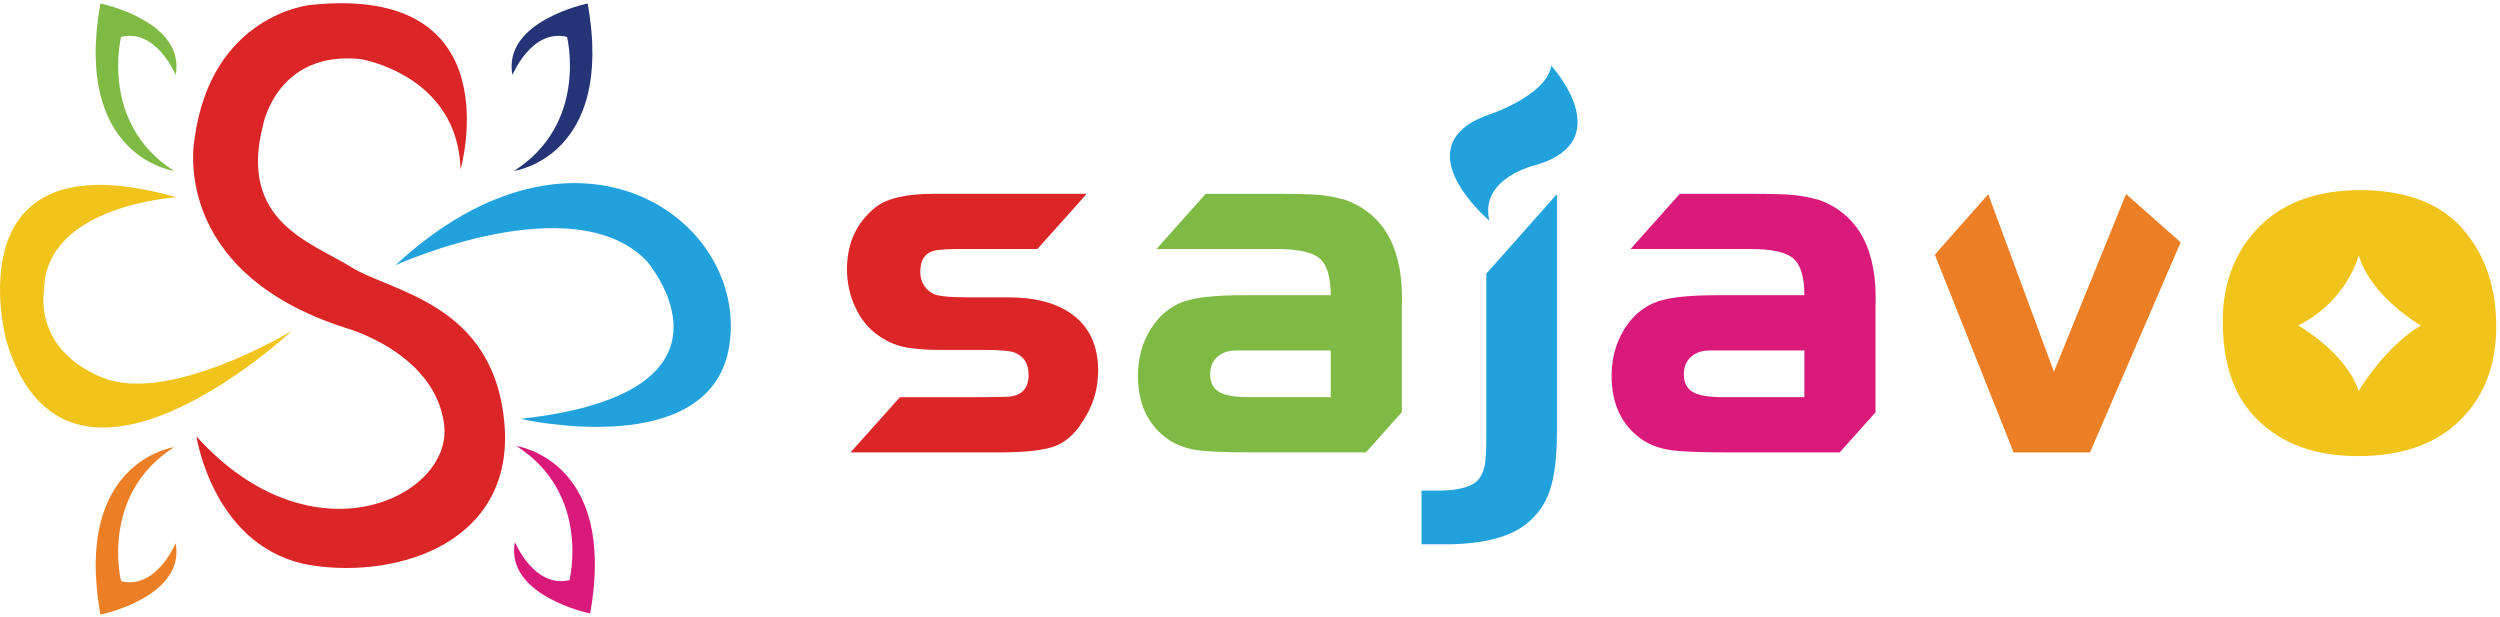
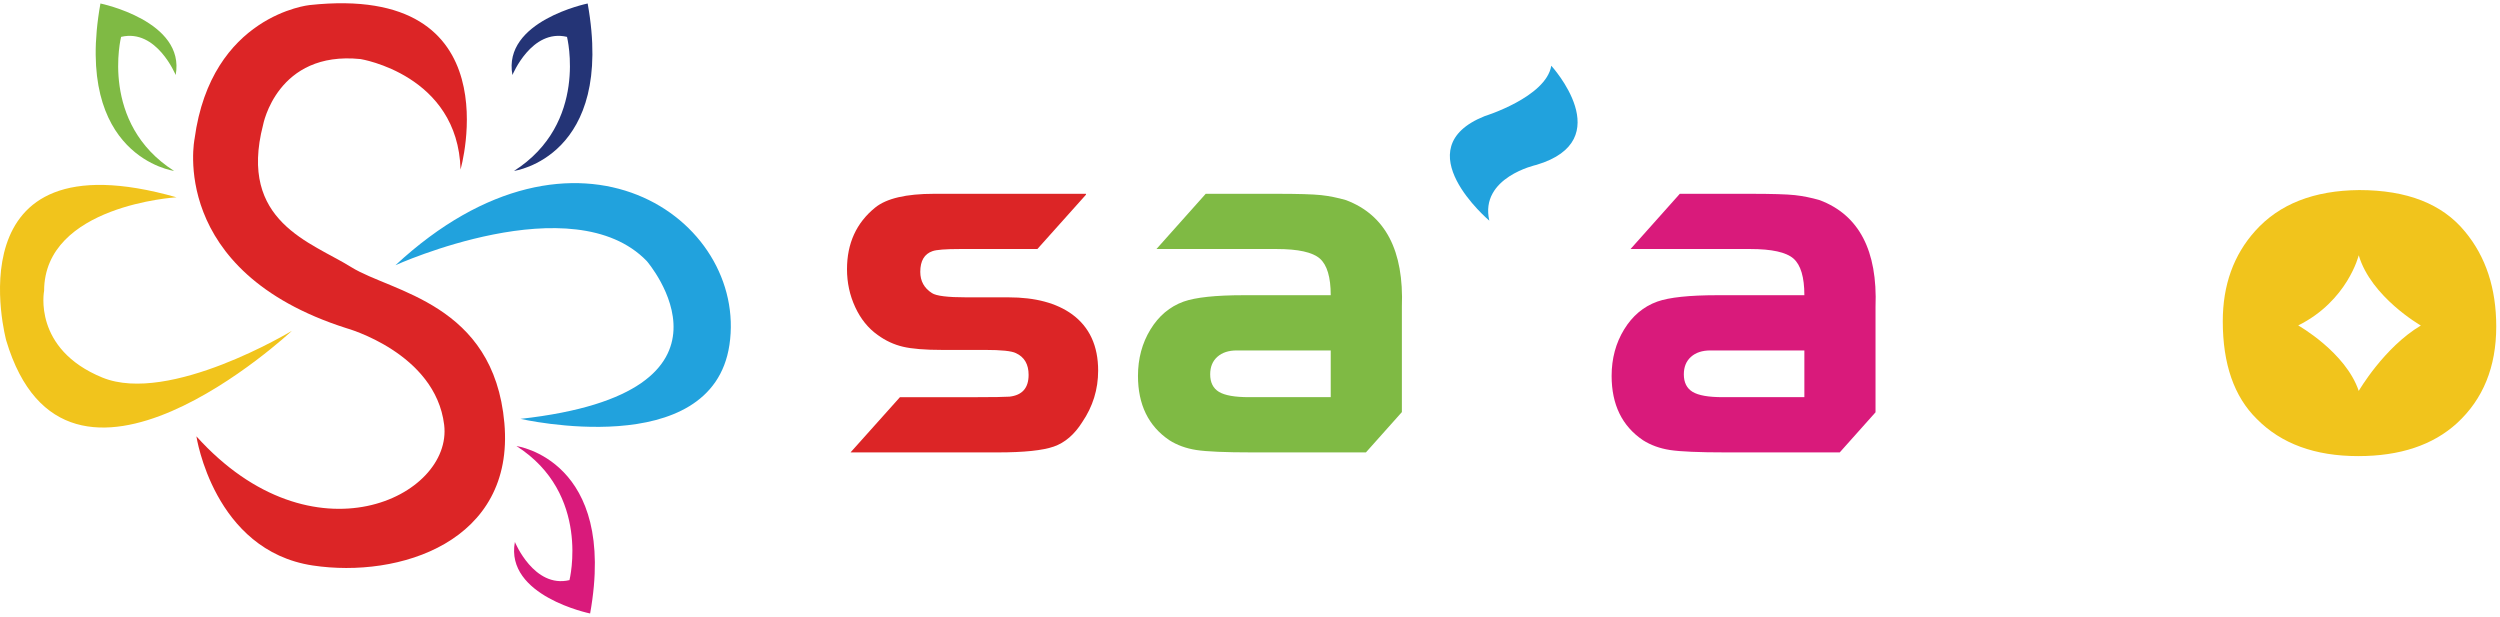
<svg xmlns="http://www.w3.org/2000/svg" width="624px" height="154px" viewBox="0 0 624 154" version="1.1">
  <title>Group 3</title>
  <g id="Page-1" stroke="none" stroke-width="1" fill="none" fill-rule="evenodd">
    <g id="Group-3" transform="translate(0, 0.809)">
      <g id="Group" fill-rule="nonzero">
        <path d="M114.952,41.5 L114.952,41.5 C114.952,41.5 128.309,-5.064 77.28,0.455 C77.28,0.455 52.726,2.92 48.568,33.825 C48.568,33.825 41.774,66.865 86.485,81.111 C86.485,81.111 108.669,87.247 110.862,105.219 C113.053,123.191 78.065,140.337 49.023,108.101 L49.023,108.101 C49.023,108.101 53.315,136.601 78.065,140.337 C99.595,143.589 128.515,134.465 125.893,104.79 C123.247,74.839 97.717,72.125 87.69,65.878 C77.663,59.632 59.417,54.536 65.663,30.372 C65.663,30.372 69.115,11.797 89.991,13.934 C89.992,13.935 114.295,17.828 114.952,41.5 Z" id="Path" fill="#DC2526" />
        <path d="M98.709,65.387 L98.709,65.387 C98.709,65.387 142.991,45.277 161.433,64.345 C161.433,64.345 189.733,97.101 129.899,103.741 L129.899,103.741 C129.899,103.741 177.674,114.696 182.065,85.287 C186.745,53.924 143.921,23.447 98.709,65.387 Z" id="Path" fill="#21A2DD" />
        <path d="M44.054,48.435 L44.054,48.435 C44.054,48.435 11.059,50.408 11.011,71.78 C11.011,71.78 8.096,86.299 25.565,93.435 C42.282,100.263 72.854,81.768 72.854,81.768 L72.854,81.768 C72.854,81.768 16.575,134.435 1.555,84.181 C1.555,84.181 -12.526,32.359 44.054,48.435 Z" id="Path" fill="#F1C41C" />
        <path d="M25.069,0.063 C25.069,0.063 46.361,4.427 43.848,17.917 C43.848,17.917 39.086,6.279 30.226,8.395 C30.226,8.395 24.804,29.952 43.451,41.854 C43.451,41.853 18.191,38.416 25.069,0.063 Z" id="Path" fill="#7FBA44" />
        <path d="M146.682,0.063 C146.682,0.063 125.39,4.427 127.903,17.917 C127.903,17.917 132.665,6.279 141.525,8.395 C141.525,8.395 146.947,29.952 128.299,41.854 C128.299,41.853 153.559,38.416 146.682,0.063 Z" id="Path" fill="#243476" />
        <path d="M147.295,152.318 C147.295,152.318 126.003,147.955 128.516,134.465 C128.516,134.465 133.278,146.103 142.138,143.987 C142.138,143.987 147.56,122.43 128.912,110.528 C128.912,110.529 154.172,113.966 147.295,152.318 Z" id="Path" fill="#D91A7B" />
-         <path d="M25.069,152.601 C25.069,152.601 46.361,148.236 43.848,134.747 C43.848,134.747 39.086,146.384 30.226,144.268 C30.226,144.268 24.804,122.712 43.452,110.81 C43.452,110.811 18.192,114.249 25.069,152.601 Z" id="Path" fill="#EC7F26" />
      </g>
      <g id="Group" transform="translate(211.411, 15.599)">
        <path d="M403.834,41.377 C398.18,34.484 389.389,31.034 377.461,31.034 C366.15,31.124 357.488,34.524 351.482,41.24 C346.091,47.248 343.394,54.758 343.394,63.775 C343.394,74.463 346.222,82.594 351.88,88.157 C357.978,94.348 366.413,97.436 377.196,97.436 C387.616,97.436 395.837,94.7 401.844,89.222 C408.385,83.213 411.651,75.167 411.651,65.097 C411.653,55.552 409.049,47.649 403.834,41.377 Z M377.33,81.169 C374.078,71.509 362.223,64.823 362.223,64.823 C374.557,58.689 377.33,47.303 377.33,47.303 C380.393,57.734 392.83,64.842 392.83,64.842 C383.598,70.348 377.33,81.169 377.33,81.169 Z" id="Shape" fill="#F1C41C" fill-rule="nonzero" />
        <path d="M56.195,62.051 C52.306,59.227 47.004,57.808 40.291,57.808 L29.82,57.808 C25.136,57.808 22.266,57.459 21.205,56.747 C19.259,55.512 18.289,53.744 18.289,51.443 C18.289,48.707 19.304,46.982 21.337,46.279 C22.308,45.925 24.605,45.747 28.229,45.747 L47.518,45.747 L59.643,32.195 L59.643,31.965 L21.735,31.965 C14.755,31.965 9.852,33.113 7.025,35.409 C2.341,39.208 -5.68434189e-14,44.337 -5.68434189e-14,50.786 C-5.68434189e-14,54.146 0.684,57.3 2.054,60.26 C3.424,63.223 5.302,65.539 7.687,67.22 C9.629,68.636 11.729,69.608 13.984,70.138 C16.235,70.668 19.483,70.932 23.726,70.932 L34.46,70.932 C38.523,70.932 41.087,71.196 42.148,71.726 C44.268,72.698 45.329,74.51 45.329,77.16 C45.329,80.431 43.739,82.241 40.558,82.596 C39.145,82.687 36.493,82.725 32.605,82.725 L13.218,82.725 L0.926,96.462 L0.926,96.512 L37.638,96.512 C44.177,96.512 48.838,96.029 51.622,95.055 C54.404,94.079 56.767,92.05 58.712,88.959 C61.362,85.07 62.687,80.785 62.687,76.1 C62.689,69.913 60.523,65.228 56.195,62.051 Z" id="Path" fill="#DC2526" fill-rule="nonzero" />
        <path d="M97.278,71.062 C95.247,71.062 93.634,71.59 92.442,72.655 C91.249,73.716 90.653,75.169 90.653,77.03 C90.653,79.059 91.382,80.518 92.84,81.402 C94.298,82.284 96.794,82.724 100.329,82.724 L120.74,82.724 L120.74,71.062 L100.328,71.062 L97.278,71.062 L97.278,71.062 Z" id="Path" />
        <path d="M215.5,71.062 C213.467,71.062 211.857,71.59 210.664,72.655 C209.471,73.716 208.873,75.169 208.873,77.03 C208.873,79.059 209.603,80.518 211.061,81.402 C212.52,82.284 215.014,82.724 218.549,82.724 L238.959,82.724 L238.959,71.062 L218.549,71.062 L215.5,71.062 L215.5,71.062 Z" id="Path" />
        <path d="M97.278,71.062 C95.247,71.062 93.634,71.59 92.442,72.655 C91.249,73.716 90.653,75.169 90.653,77.03 C90.653,79.059 91.382,80.518 92.84,81.402 C94.298,82.284 96.794,82.724 100.329,82.724 L120.74,82.724 L120.74,71.062 L100.328,71.062 L97.278,71.062 L97.278,71.062 Z" id="Path" />
        <path d="M138.496,60.196 C139.029,46.148 134.391,37.269 124.582,33.554 C122.463,32.937 120.385,32.518 118.352,32.294 C116.321,32.077 112.608,31.965 107.22,31.965 L89.536,31.965 L77.266,45.718 L77.266,45.747 L107.22,45.747 C112.608,45.747 116.21,46.541 118.022,48.13 C119.833,49.728 120.739,52.776 120.739,57.276 L99.003,57.276 C92.022,57.276 87.028,57.808 84.026,58.869 C80.58,60.109 77.817,62.43 75.742,65.831 C73.664,69.231 72.627,73.097 72.627,77.422 C72.627,84.58 75.233,89.931 80.448,93.461 C82.389,94.701 84.643,95.516 87.206,95.916 C89.769,96.31 94.406,96.512 101.124,96.512 L129.524,96.512 L138.497,86.451 L138.497,60.196 L138.496,60.196 Z M120.738,82.724 L100.328,82.724 C96.793,82.724 94.297,82.284 92.839,81.402 C91.382,80.518 90.652,79.059 90.652,77.03 C90.652,75.169 91.248,73.716 92.441,72.655 C93.634,71.591 95.246,71.062 97.277,71.062 L100.327,71.062 L120.738,71.062 L120.738,82.724 Z" id="Shape" fill="#7FBA44" fill-rule="nonzero" />
        <path d="M215.5,71.062 C213.467,71.062 211.857,71.59 210.664,72.655 C209.471,73.716 208.873,75.169 208.873,77.03 C208.873,79.059 209.603,80.518 211.061,81.402 C212.52,82.284 215.014,82.724 218.549,82.724 L238.959,82.724 L238.959,71.062 L218.549,71.062 L215.5,71.062 L215.5,71.062 Z" id="Path" />
        <path d="M256.721,60.196 C257.25,46.148 252.61,37.269 242.803,33.554 C240.684,32.937 238.606,32.518 236.576,32.294 C234.539,32.077 230.83,31.965 225.441,31.965 L207.871,31.965 L195.574,45.747 L225.441,45.747 C230.83,45.747 234.429,46.541 236.242,48.13 C238.055,49.728 238.959,52.776 238.959,57.276 L217.223,57.276 C210.243,57.276 205.25,57.808 202.248,58.869 C198.801,60.109 196.039,62.43 193.965,65.831 C191.887,69.231 190.85,73.097 190.85,77.422 C190.85,84.58 193.454,89.931 198.668,93.461 C200.611,94.701 202.865,95.516 205.428,95.916 C207.991,96.31 212.629,96.512 219.346,96.512 L247.789,96.512 L256.721,86.5 L256.721,60.196 L256.721,60.196 Z M238.959,82.724 L218.549,82.724 C215.014,82.724 212.52,82.284 211.061,81.402 C209.604,80.518 208.873,79.059 208.873,77.03 C208.873,75.169 209.471,73.716 210.664,72.655 C211.857,71.591 213.467,71.062 215.5,71.062 L218.549,71.062 L238.959,71.062 L238.959,82.724 Z" id="Shape" fill="#D91A7B" fill-rule="nonzero" />
-         <polygon id="Path" fill="#EC7F26" fill-rule="nonzero" points="301.252 76.365 284.854 32.064 271.522 47.165 291.18 96.511 310.264 96.511 332.881 44.062 319.25 32.033" />
-         <path d="M159.571,51.899 L159.571,92.801 C159.571,96.068 159.438,98.386 159.175,99.757 C158.909,101.129 158.423,102.252 157.716,103.136 C156.302,104.993 153.03,105.967 147.909,106.054 L143.401,106.054 L143.401,119.438 L151.221,119.438 C159.526,119.171 165.621,117.496 169.51,114.401 C172.338,112.192 174.326,109.344 175.475,105.855 C176.623,102.365 177.2,97.527 177.2,91.342 L177.2,32.05 L159.571,51.899 Z" id="Path" fill="#21A2DD" fill-rule="nonzero" />
        <path d="M160.321,38.667 C160.321,38.667 138.975,20.668 159.147,12.584 C159.147,12.584 174.493,7.834 175.788,-5.68434189e-14 C175.788,-5.68434189e-14 192.802,18.561 172.075,24.747 C172.074,24.747 157.844,27.841 160.321,38.667 Z" id="Path" fill="#21A2DD" fill-rule="nonzero" />
      </g>
    </g>
  </g>
</svg>